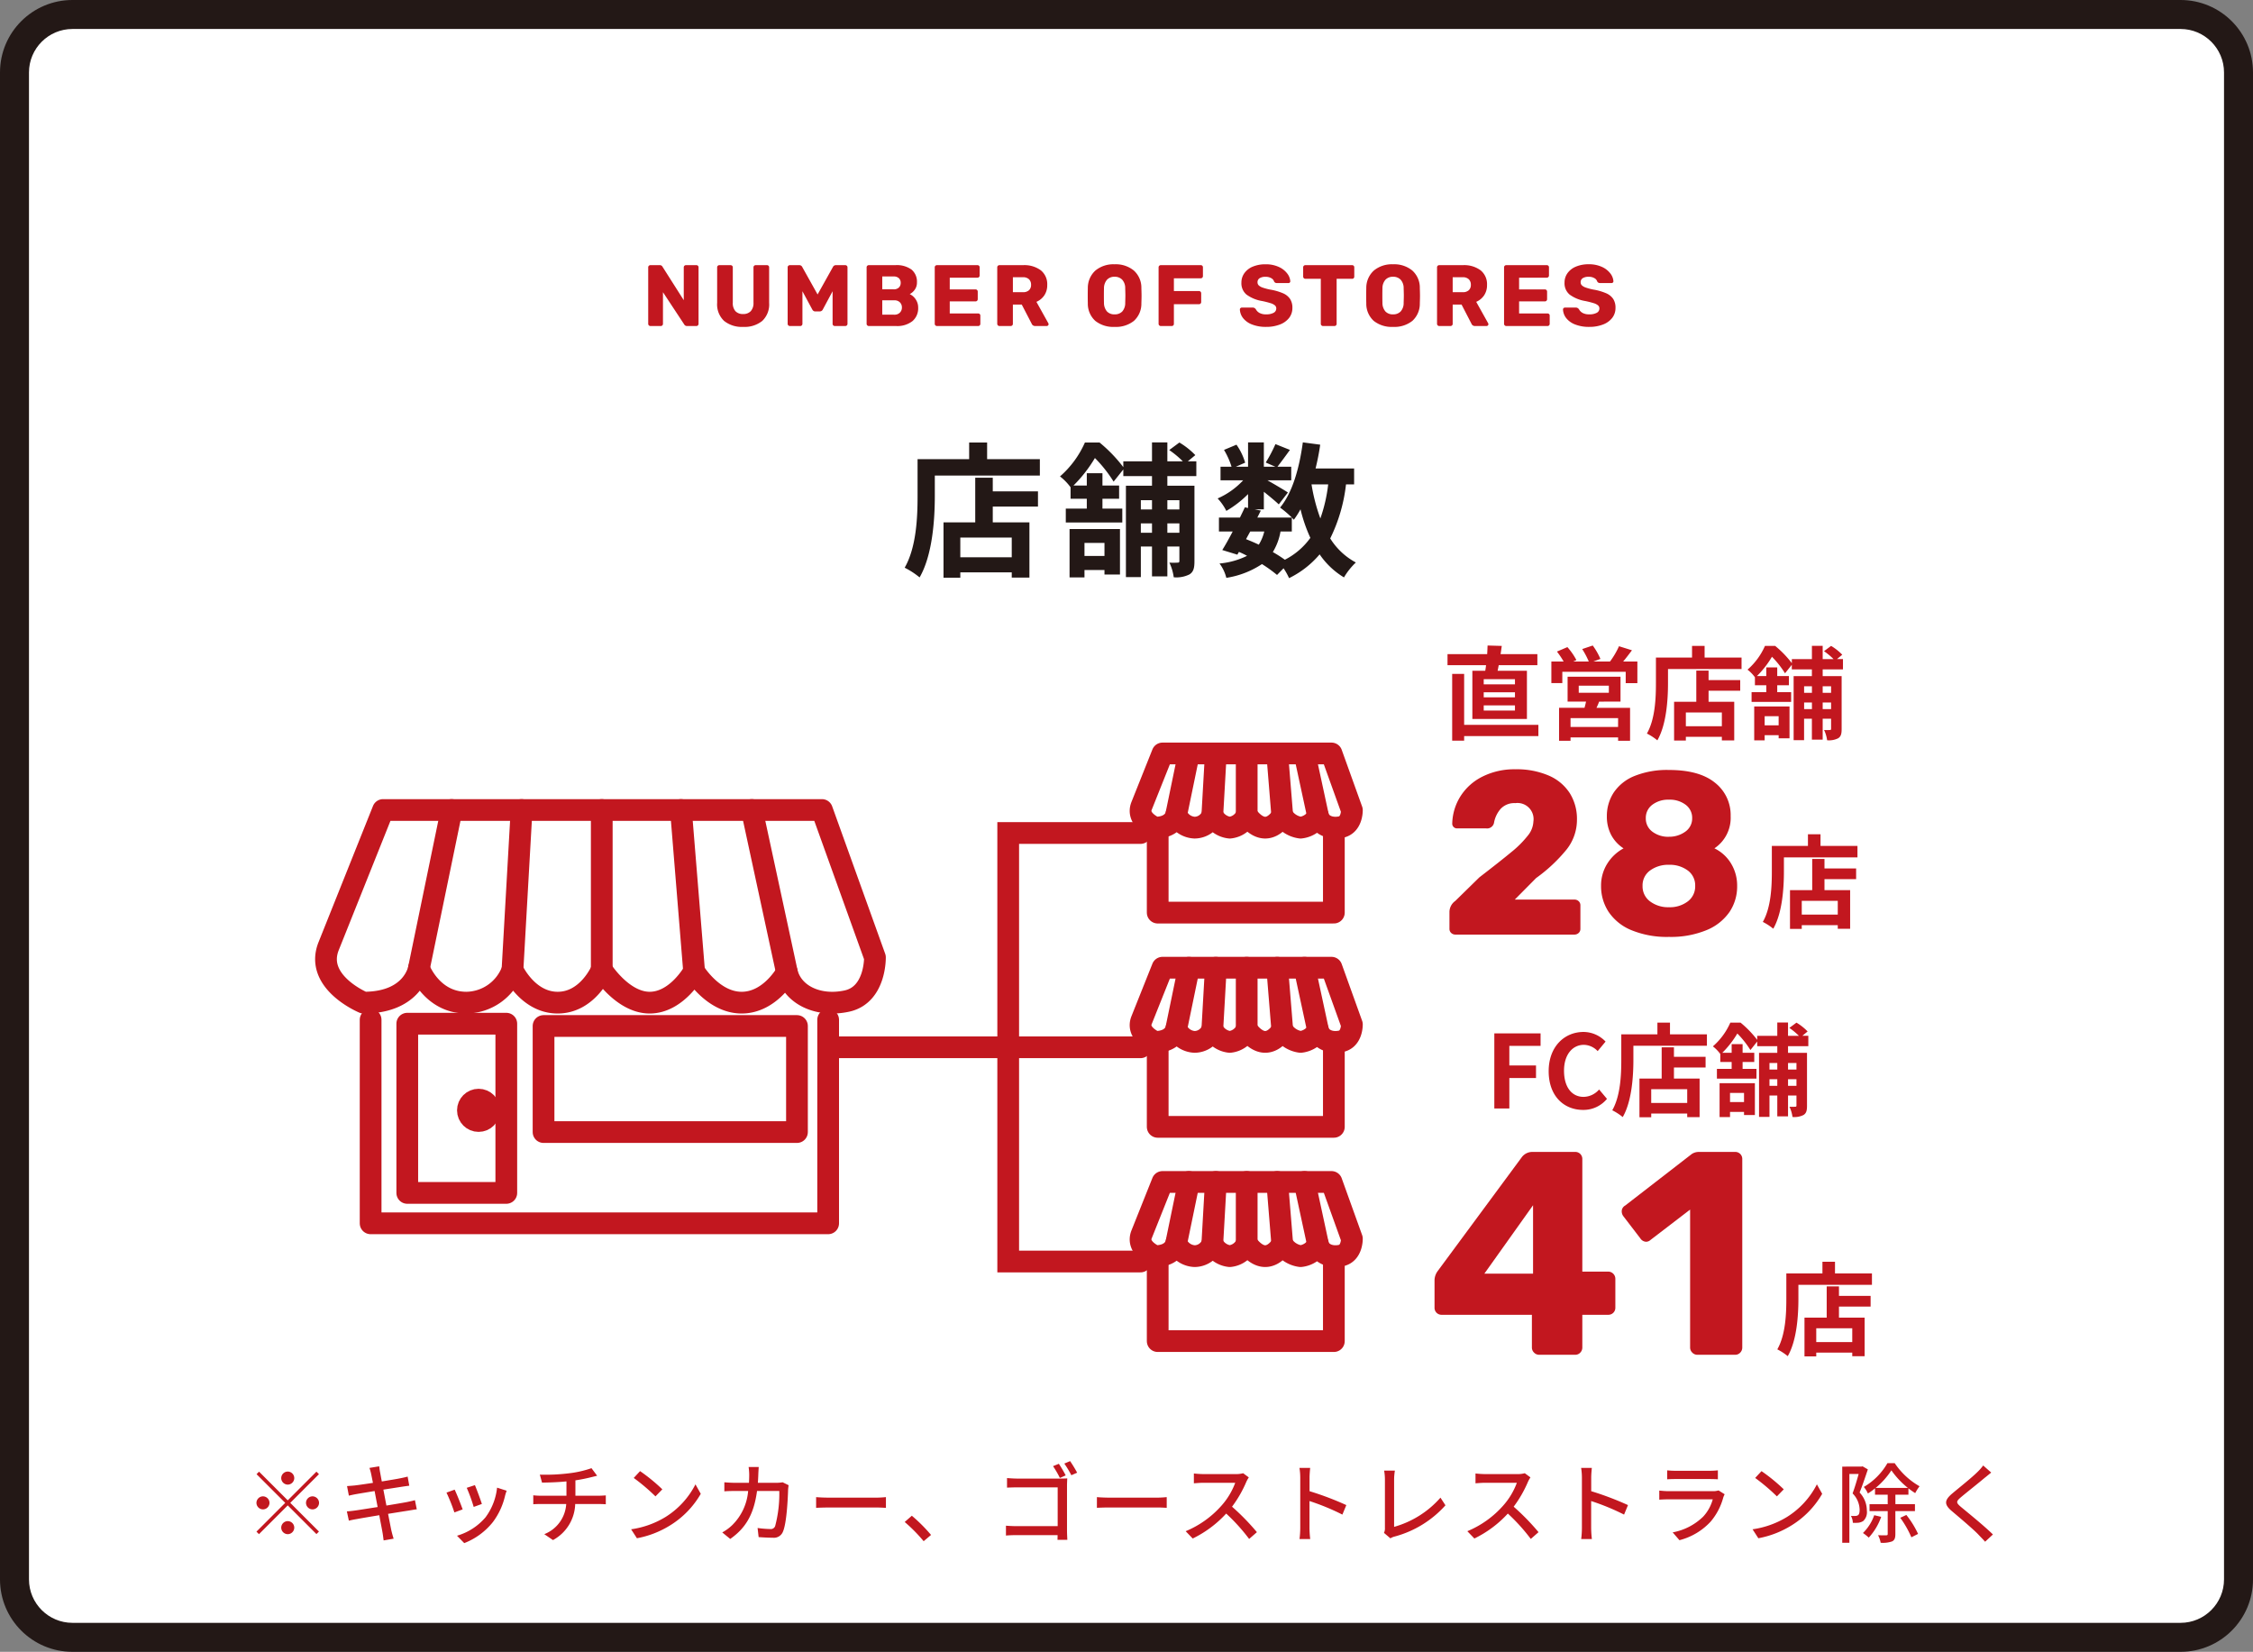
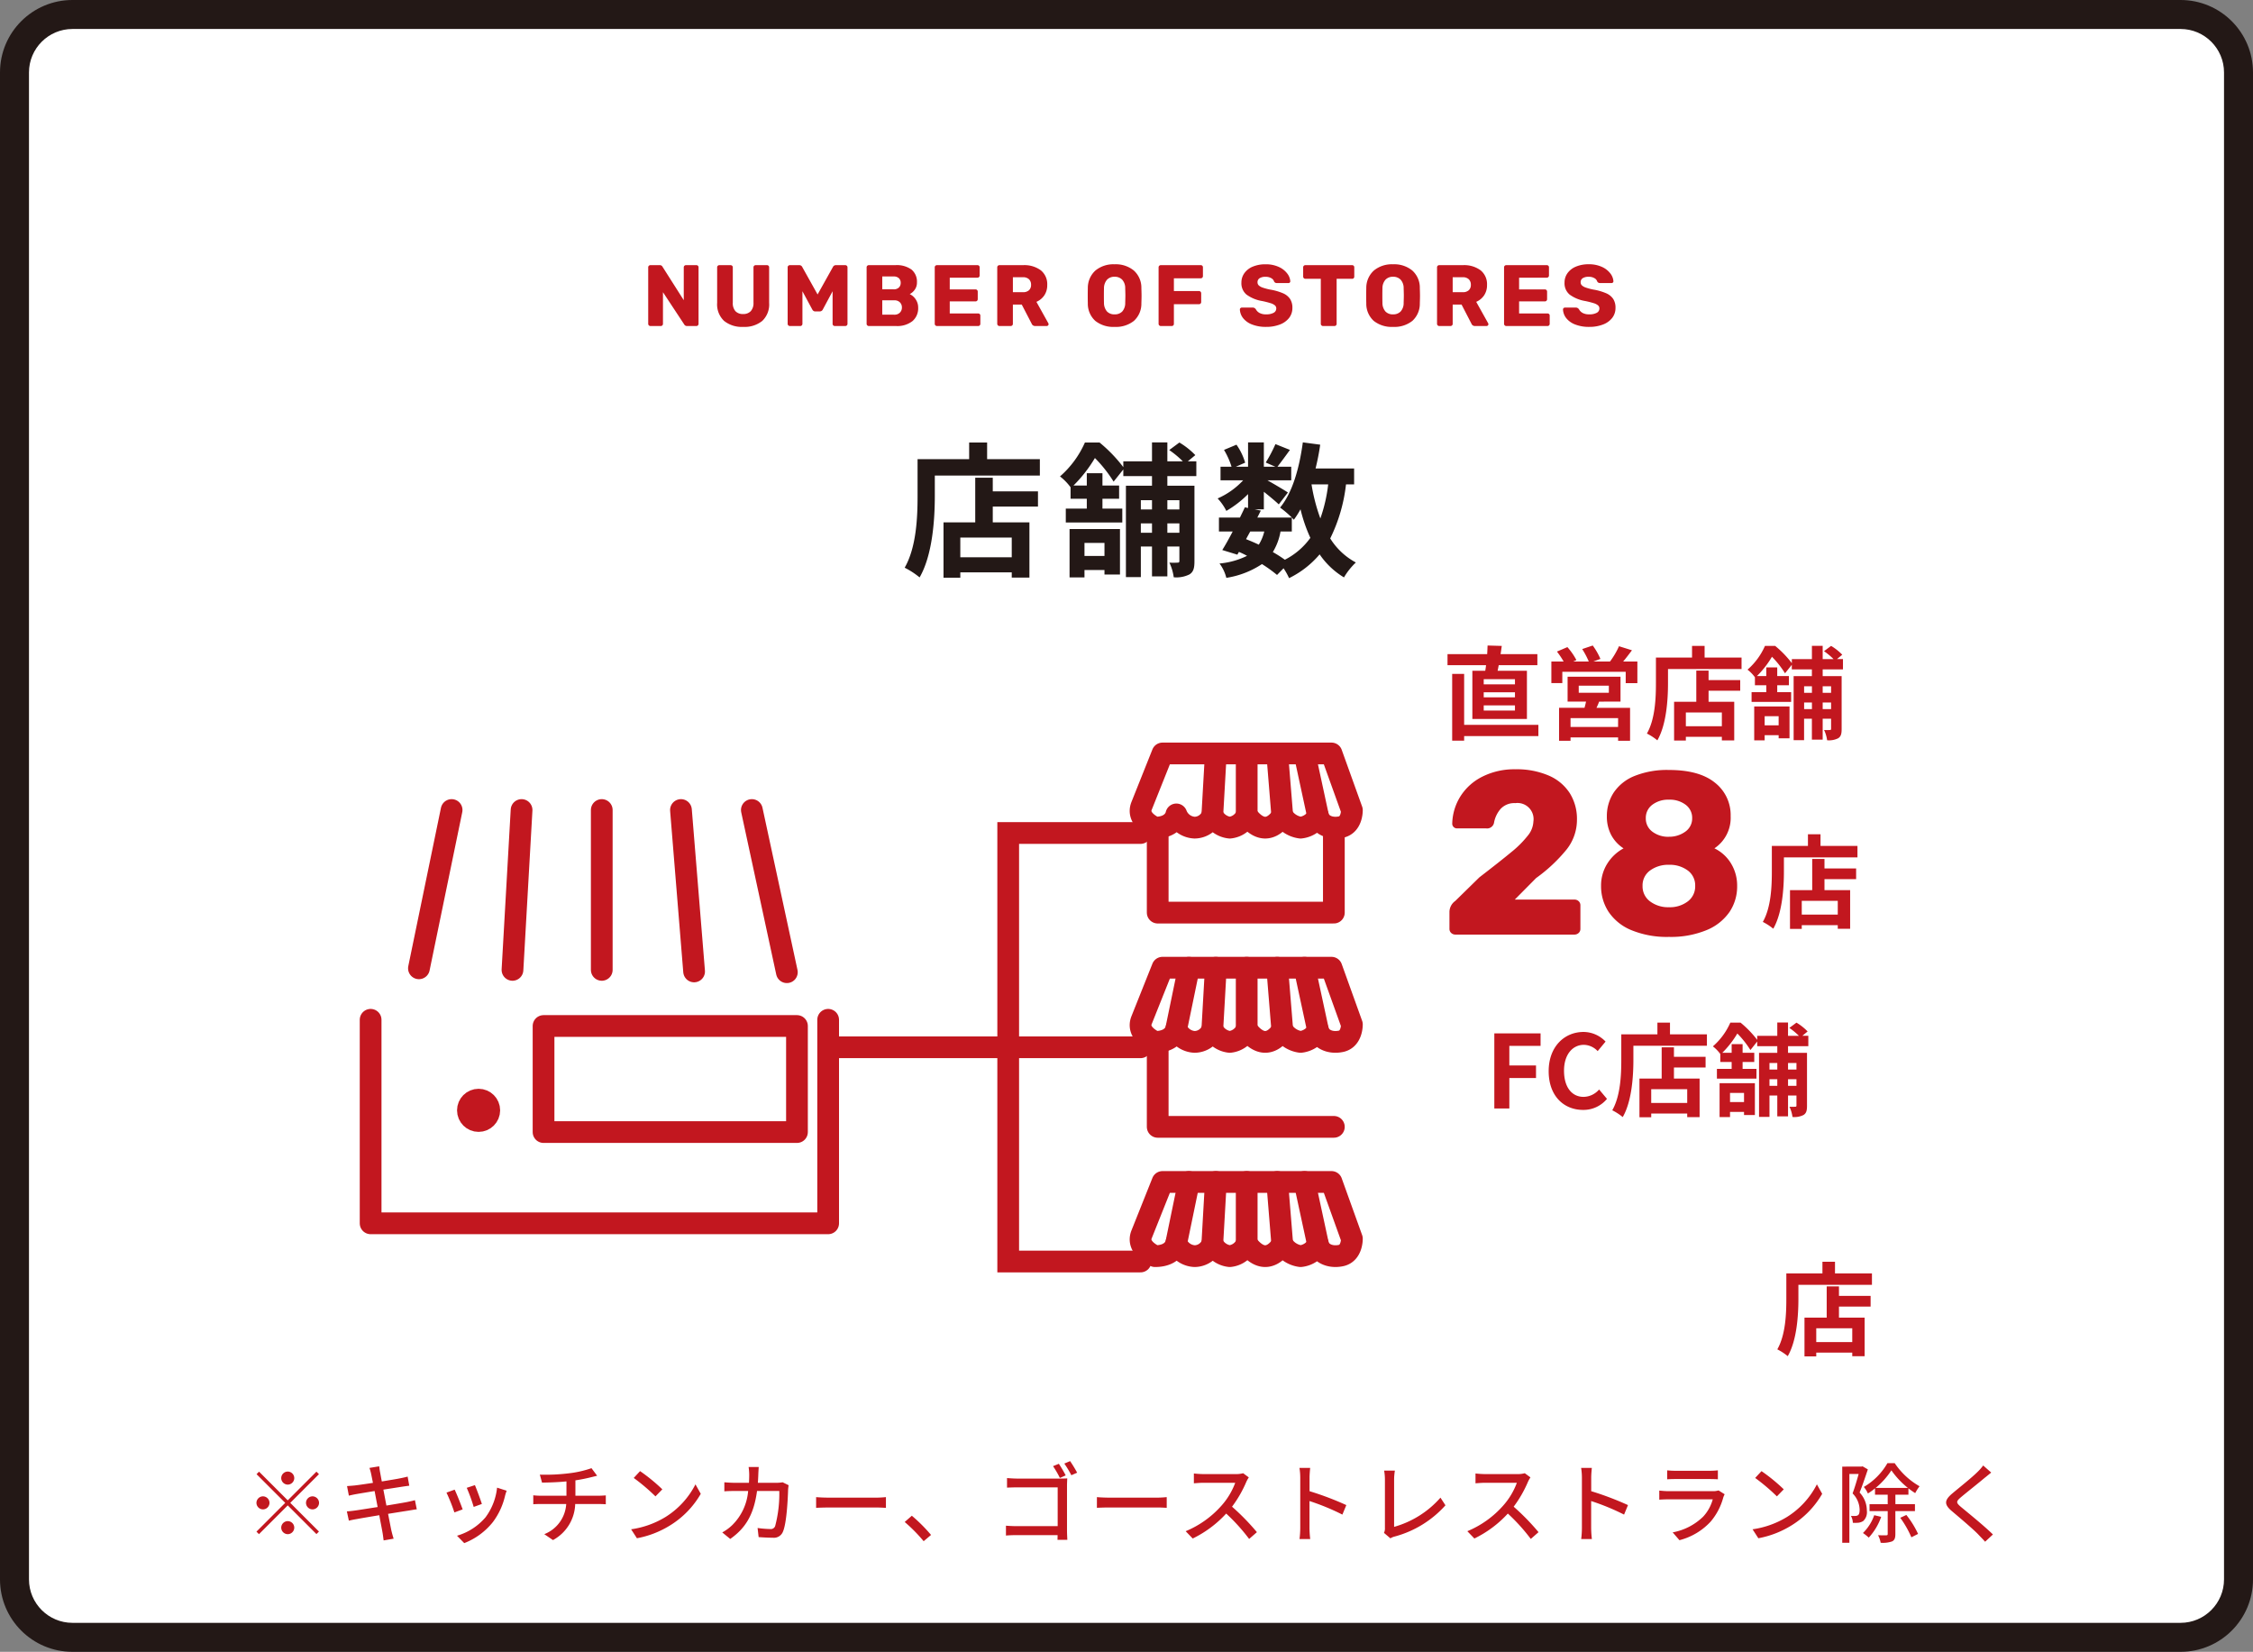
<svg xmlns="http://www.w3.org/2000/svg" width="311" height="228" viewBox="0 0 311 228">
  <rect x="0" y="0" width="311" height="228" fill="#808080" stroke="none" />
  <g id="グループ_2387" data-name="グループ 2387" transform="translate(-5510 -4863)">
    <g id="パス_743" data-name="パス 743" transform="translate(5510 4863)" fill="#fff">
      <path d="M 301 226 L 10 226 C 5.589 226 2 222.411 2 218 L 2 10 C 2 5.589 5.589 2 10 2 L 301 2 C 305.411 2 309 5.589 309 10 L 309 218 C 309 222.411 305.411 226 301 226 Z" stroke="none" />
      <path d="M 10 4 C 6.692 4 4 6.692 4 10 L 4 218 C 4 221.308 6.692 224 10 224 L 301 224 C 304.308 224 307 221.308 307 218 L 307 10 C 307 6.692 304.308 4 301 4 L 10 4 M 10 0 L 301 0 C 306.523 0 311 4.477 311 10 L 311 218 C 311 223.523 306.523 228 301 228 L 10 228 C 4.477 228 0 223.523 0 218 L 0 10 C 0 4.477 4.477 0 10 0 Z" stroke="none" fill="#231816" />
    </g>
    <path id="パス_744" data-name="パス 744" d="M-66.222,0a.288.288,0,0,1-.21-.09.288.288,0,0,1-.09-.21V-8.1a.282.282,0,0,1,.09-.216.3.3,0,0,1,.21-.084h1.272a.409.409,0,0,1,.408.228l2.928,4.608V-8.1a.282.282,0,0,1,.09-.216.3.3,0,0,1,.21-.084h1.44a.292.292,0,0,1,.216.084.292.292,0,0,1,.084.216V-.312a.313.313,0,0,1-.084.222.282.282,0,0,1-.216.09h-1.284a.429.429,0,0,1-.4-.228l-2.928-4.44V-.3a.3.3,0,0,1-.084.21.282.282,0,0,1-.216.09Zm12.816.12a3.905,3.905,0,0,1-2.646-.828,3.128,3.128,0,0,1-.954-2.5V-8.1a.282.282,0,0,1,.09-.216.3.3,0,0,1,.21-.084h1.548a.313.313,0,0,1,.222.084.282.282,0,0,1,.09.216v4.884a1.654,1.654,0,0,0,.366,1.17,1.386,1.386,0,0,0,1.062.39,1.378,1.378,0,0,0,1.056-.4,1.641,1.641,0,0,0,.372-1.164V-8.1a.282.282,0,0,1,.09-.216.3.3,0,0,1,.21-.084h1.56a.292.292,0,0,1,.216.084.292.292,0,0,1,.084.216v4.9a3.128,3.128,0,0,1-.954,2.5A3.867,3.867,0,0,1-53.406.12ZM-46.974,0a.288.288,0,0,1-.21-.09.288.288,0,0,1-.09-.21V-8.1a.282.282,0,0,1,.09-.216.3.3,0,0,1,.21-.084h1.3a.44.44,0,0,1,.42.264l2.112,3.78,2.112-3.78a.44.44,0,0,1,.42-.264h1.284a.313.313,0,0,1,.222.084.282.282,0,0,1,.09.216V-.3a.282.282,0,0,1-.09.216A.313.313,0,0,1-39.33,0h-1.428a.313.313,0,0,1-.222-.084A.282.282,0,0,1-41.07-.3V-4.8l-1.344,2.508a.47.47,0,0,1-.42.276h-.624a.409.409,0,0,1-.252-.072.621.621,0,0,1-.168-.2L-45.234-4.8V-.3a.3.3,0,0,1-.084.21.282.282,0,0,1-.216.09Zm10.9,0a.288.288,0,0,1-.21-.09.288.288,0,0,1-.09-.21V-8.1a.282.282,0,0,1,.09-.216.3.3,0,0,1,.21-.084h3.66a3.449,3.449,0,0,1,2.25.618,2.165,2.165,0,0,1,.738,1.758,1.659,1.659,0,0,1-.306,1.014,1.955,1.955,0,0,1-.69.606,2.006,2.006,0,0,1,.828.732,1.989,1.989,0,0,1,.336,1.128,2.322,2.322,0,0,1-.792,1.872A3.39,3.39,0,0,1-32.31,0Zm3.42-5.064a1.006,1.006,0,0,0,.732-.246.872.872,0,0,0,.252-.654.837.837,0,0,0-.252-.636,1.022,1.022,0,0,0-.732-.24h-1.56v1.776Zm.108,3.5a1.013,1.013,0,0,0,.768-.288.969.969,0,0,0,.276-.7.979.979,0,0,0-.276-.714,1.025,1.025,0,0,0-.768-.282h-1.668v1.98ZM-26.67,0a.288.288,0,0,1-.21-.09.288.288,0,0,1-.09-.21V-8.1a.282.282,0,0,1,.09-.216.3.3,0,0,1,.21-.084h5.6a.292.292,0,0,1,.216.084.292.292,0,0,1,.084.216v1.128a.3.3,0,0,1-.084.21.282.282,0,0,1-.216.09h-3.828v1.62h3.564a.282.282,0,0,1,.216.09.313.313,0,0,1,.084.222V-3.7a.3.3,0,0,1-.084.21.282.282,0,0,1-.216.09h-3.564v1.668h3.924a.292.292,0,0,1,.216.084.292.292,0,0,1,.084.216V-.3a.3.3,0,0,1-.084.21A.282.282,0,0,1-20.97,0Zm8.628,0a.288.288,0,0,1-.21-.09.288.288,0,0,1-.09-.21V-8.1a.282.282,0,0,1,.09-.216.3.3,0,0,1,.21-.084h3.264a3.8,3.8,0,0,1,2.454.714,2.453,2.453,0,0,1,.882,2.022,2.5,2.5,0,0,1-.4,1.428,2.529,2.529,0,0,1-1.092.9l1.644,2.952a.3.3,0,0,1,.036.132.241.241,0,0,1-.078.174A.241.241,0,0,1-11.5,0h-1.6a.5.5,0,0,1-.492-.324l-1.368-2.64h-1.224V-.3a.282.282,0,0,1-.09.216A.313.313,0,0,1-16.494,0Zm3.24-4.668a1.185,1.185,0,0,0,.84-.27.978.978,0,0,0,.288-.75,1.03,1.03,0,0,0-.282-.762,1.149,1.149,0,0,0-.846-.282h-1.38v2.064ZM-2.142.12A3.977,3.977,0,0,1-4.806-.708,3.189,3.189,0,0,1-5.838-3.144q-.012-.348-.012-1.032t.012-1.044a3.23,3.23,0,0,1,1.05-2.442A3.9,3.9,0,0,1-2.142-8.52,3.923,3.923,0,0,1,.51-7.662,3.184,3.184,0,0,1,1.554-5.22q.024.7.024,1.044T1.554-3.144A3.189,3.189,0,0,1,.522-.708,3.977,3.977,0,0,1-2.142.12Zm0-1.728A1.407,1.407,0,0,0-1.092-2,1.743,1.743,0,0,0-.678-3.216q.024-.7.024-.984,0-.312-.024-.984A1.725,1.725,0,0,0-1.1-6.4a1.411,1.411,0,0,0-1.044-.4,1.391,1.391,0,0,0-1.038.4,1.784,1.784,0,0,0-.426,1.212q-.012.336-.012.984t.012.984A1.8,1.8,0,0,0-3.186-2,1.387,1.387,0,0,0-2.142-1.608ZM4.23,0a.288.288,0,0,1-.21-.09A.288.288,0,0,1,3.93-.3V-8.1a.282.282,0,0,1,.09-.216A.3.3,0,0,1,4.23-8.4H9.75a.292.292,0,0,1,.216.084.292.292,0,0,1,.084.216v1.212a.3.3,0,0,1-.084.21.282.282,0,0,1-.216.09H6.042v1.764H9.51a.282.282,0,0,1,.216.09.313.313,0,0,1,.084.222v1.2a.3.3,0,0,1-.084.21.282.282,0,0,1-.216.09H6.042V-.3a.292.292,0,0,1-.084.216A.292.292,0,0,1,5.742,0ZM18.774.12a5.128,5.128,0,0,1-1.956-.336,2.867,2.867,0,0,1-1.23-.882,2.065,2.065,0,0,1-.438-1.194.241.241,0,0,1,.078-.174.254.254,0,0,1,.186-.078h1.512a.45.45,0,0,1,.234.054.826.826,0,0,1,.186.162,1.247,1.247,0,0,0,.5.516,1.818,1.818,0,0,0,.924.2,2.052,2.052,0,0,0,1.044-.216.66.66,0,0,0,.36-.588.556.556,0,0,0-.186-.432,1.66,1.66,0,0,0-.582-.3,11.973,11.973,0,0,0-1.176-.3,5.048,5.048,0,0,1-2.154-.882,2.021,2.021,0,0,1-.714-1.662A2.207,2.207,0,0,1,15.774-7.3a2.673,2.673,0,0,1,1.164-.9A4.45,4.45,0,0,1,18.7-8.52a4.233,4.233,0,0,1,1.812.36,2.986,2.986,0,0,1,1.17.906A1.971,1.971,0,0,1,22.11-6.18a.244.244,0,0,1-.072.18.244.244,0,0,1-.18.072H20.274a.5.5,0,0,1-.234-.048.459.459,0,0,1-.162-.156.791.791,0,0,0-.39-.468,1.5,1.5,0,0,0-.786-.192,1.491,1.491,0,0,0-.828.192.635.635,0,0,0-.288.564.581.581,0,0,0,.162.42,1.443,1.443,0,0,0,.528.306,7.561,7.561,0,0,0,1.05.282,7.678,7.678,0,0,1,1.782.51,2.22,2.22,0,0,1,.978.792A2.213,2.213,0,0,1,22.4-2.508a2.211,2.211,0,0,1-.462,1.4A2.91,2.91,0,0,1,20.652-.2,5.178,5.178,0,0,1,18.774.12ZM26.622,0a.288.288,0,0,1-.21-.09.288.288,0,0,1-.09-.21V-6.516H24.186a.288.288,0,0,1-.21-.09.288.288,0,0,1-.09-.21V-8.1a.282.282,0,0,1,.09-.216.3.3,0,0,1,.21-.084h6.456a.292.292,0,0,1,.216.084.292.292,0,0,1,.084.216v1.284a.292.292,0,0,1-.084.216.292.292,0,0,1-.216.084H28.506V-.3a.3.3,0,0,1-.084.21.282.282,0,0,1-.216.09Zm9.672.12A3.977,3.977,0,0,1,33.63-.708,3.189,3.189,0,0,1,32.6-3.144q-.012-.348-.012-1.032T32.6-5.22a3.23,3.23,0,0,1,1.05-2.442,3.9,3.9,0,0,1,2.646-.858,3.923,3.923,0,0,1,2.652.858A3.184,3.184,0,0,1,39.99-5.22q.024.7.024,1.044T39.99-3.144A3.189,3.189,0,0,1,38.958-.708,3.977,3.977,0,0,1,36.294.12Zm0-1.728a1.407,1.407,0,0,0,1.05-.4,1.743,1.743,0,0,0,.414-1.212q.024-.7.024-.984,0-.312-.024-.984a1.726,1.726,0,0,0-.42-1.212,1.411,1.411,0,0,0-1.044-.4,1.391,1.391,0,0,0-1.038.4,1.784,1.784,0,0,0-.426,1.212q-.012.336-.012.984t.012.984A1.8,1.8,0,0,0,35.25-2,1.387,1.387,0,0,0,36.294-1.608ZM42.666,0a.288.288,0,0,1-.21-.09.288.288,0,0,1-.09-.21V-8.1a.282.282,0,0,1,.09-.216.3.3,0,0,1,.21-.084H45.93a3.8,3.8,0,0,1,2.454.714,2.453,2.453,0,0,1,.882,2.022,2.5,2.5,0,0,1-.4,1.428,2.529,2.529,0,0,1-1.092.9L49.422-.384a.3.3,0,0,1,.036.132.241.241,0,0,1-.078.174A.241.241,0,0,1,49.206,0h-1.6a.5.5,0,0,1-.492-.324L45.75-2.964H44.526V-.3a.282.282,0,0,1-.09.216A.313.313,0,0,1,44.214,0Zm3.24-4.668a1.185,1.185,0,0,0,.84-.27.978.978,0,0,0,.288-.75,1.03,1.03,0,0,0-.282-.762,1.149,1.149,0,0,0-.846-.282h-1.38v2.064ZM51.918,0a.288.288,0,0,1-.21-.09.288.288,0,0,1-.09-.21V-8.1a.282.282,0,0,1,.09-.216.3.3,0,0,1,.21-.084h5.6a.292.292,0,0,1,.216.084.292.292,0,0,1,.084.216v1.128a.3.3,0,0,1-.084.21.282.282,0,0,1-.216.09H53.694v1.62h3.564a.282.282,0,0,1,.216.09.313.313,0,0,1,.084.222V-3.7a.3.3,0,0,1-.084.21.282.282,0,0,1-.216.09H53.694v1.668h3.924a.292.292,0,0,1,.216.084.292.292,0,0,1,.084.216V-.3a.3.3,0,0,1-.084.21.282.282,0,0,1-.216.09Zm11.46.12a5.128,5.128,0,0,1-1.956-.336,2.867,2.867,0,0,1-1.23-.882,2.065,2.065,0,0,1-.438-1.194.241.241,0,0,1,.078-.174.254.254,0,0,1,.186-.078H61.53a.45.45,0,0,1,.234.054.826.826,0,0,1,.186.162,1.247,1.247,0,0,0,.5.516,1.818,1.818,0,0,0,.924.2,2.052,2.052,0,0,0,1.044-.216.66.66,0,0,0,.36-.588.556.556,0,0,0-.186-.432,1.66,1.66,0,0,0-.582-.3,11.973,11.973,0,0,0-1.176-.3,5.048,5.048,0,0,1-2.154-.882,2.021,2.021,0,0,1-.714-1.662A2.207,2.207,0,0,1,60.378-7.3a2.673,2.673,0,0,1,1.164-.9,4.45,4.45,0,0,1,1.764-.324,4.233,4.233,0,0,1,1.812.36,2.986,2.986,0,0,1,1.17.906,1.971,1.971,0,0,1,.426,1.074.244.244,0,0,1-.072.18.244.244,0,0,1-.18.072H64.878a.5.5,0,0,1-.234-.048.459.459,0,0,1-.162-.156.791.791,0,0,0-.39-.468,1.5,1.5,0,0,0-.786-.192,1.491,1.491,0,0,0-.828.192.635.635,0,0,0-.288.564.581.581,0,0,0,.162.42,1.443,1.443,0,0,0,.528.306,7.561,7.561,0,0,0,1.05.282,7.678,7.678,0,0,1,1.782.51,2.22,2.22,0,0,1,.978.792A2.213,2.213,0,0,1,67-2.508a2.211,2.211,0,0,1-.462,1.4A2.91,2.91,0,0,1,65.256-.2,5.178,5.178,0,0,1,63.378.12Z" transform="translate(5666 4908)" fill="#c2171f" />
    <path id="パス_745" data-name="パス 745" d="M-16.34-1.08h-7.1V-3.8h7.1Zm-2.62-10.98h-2.42V-5.9h-4.38V1.74h2.32V1h7.1v.72h2.44V-5.9h-5.06V-8.08h6.24v-2.1h-6.24Zm-.78-2.56v-2.3h-2.48v2.3h-7.12v5.04c0,2.88-.14,7.08-1.78,9.94A11.047,11.047,0,0,1-29.06,1.7c1.8-3.12,2.1-8.06,2.1-11.28v-2.78h14.5v-2.26ZM-3.54-3.06v1.8H-6.3v-1.8ZM-8.36,1.7H-6.3V.68h2.76V1.3H-1.4V-4.98H-8.36ZM6.8-8.96v1.28H5.14V-8.96ZM5.14-4.46v-1.3H6.8v1.3Zm-3.66,0v-1.3H3.02v1.3Zm1.54-4.5v1.28H1.48V-8.96Zm6.12-3.32v-2.04H7.96L9-15.18a10.56,10.56,0,0,0-2.2-1.74L5.4-15.88a13.2,13.2,0,0,1,1.88,1.56H5.14v-2.62H3.02v2.62H-.94v.8a20.06,20.06,0,0,0-3.28-3.4H-6.24a13.353,13.353,0,0,1-3.44,4.68,7.44,7.44,0,0,1,1.46,1.5v1.58h2.24V-7.8h-2.9v1.92h7.8V-7.8H-3.82V-9.16h2.3v-1.82h-2.3v-1.7H-5.98v1.7H-7.82a18.933,18.933,0,0,0,2.96-3.8,18.507,18.507,0,0,1,2.58,3.26L-.94-13.2v.92H3.02v1.32H-.58V1.66H1.48V-2.56H3.02V1.56H5.14V-2.56H6.8V-.58c0,.18-.06.24-.24.24a10.358,10.358,0,0,1-1.14,0,6.7,6.7,0,0,1,.6,2.02,4.014,4.014,0,0,0,2.18-.4c.56-.36.68-.9.68-1.82V-10.96H5.14v-1.32ZM22.32-4.64V-6.56c.12.12.2.22.28.3a12.686,12.686,0,0,0,.92-1.44,21.173,21.173,0,0,0,1.36,3.94A9.825,9.825,0,0,1,21.36-.74,18.627,18.627,0,0,0,19.7-1.8a8.083,8.083,0,0,0,1.06-2.84Zm-5.74,0h1.94a6.081,6.081,0,0,1-.76,1.82c-.58-.28-1.16-.52-1.76-.76Zm10.76-6.5a21.4,21.4,0,0,1-1.08,4.7,25.236,25.236,0,0,1-1.22-4.7Zm3.58,0v-2.2H25.6c.26-1.06.48-2.16.64-3.28l-2.4-.32c-.48,3.56-1.44,6.96-3.14,9a13.867,13.867,0,0,1,1.62,1.38H17.56l.48-.96-.86-.18h1.28v-2.42c.78.62,1.62,1.32,2.06,1.74l1.26-1.64c-.44-.3-1.86-1.14-2.82-1.68h3.28v-1.88h-1.9c.48-.62,1.1-1.46,1.72-2.32l-2-.8a19.319,19.319,0,0,1-1.34,2.54l1.32.58H18.46v-3.36H16.28v3.36H14.6l1.28-.56a8.521,8.521,0,0,0-1.2-2.48l-1.72.72A10.654,10.654,0,0,1,14-13.58H12.48v1.88H15.6a10.624,10.624,0,0,1-3.52,2.5,7.2,7.2,0,0,1,1.2,1.72,14.415,14.415,0,0,0,3-2.32v1.92l-.44-.1c-.2.44-.44.92-.68,1.42h-2.9v1.92h1.9c-.5.96-1,1.86-1.44,2.56l2.08.64.22-.38a11.533,11.533,0,0,1,1.12.54,10.66,10.66,0,0,1-3.8,1.06,5.5,5.5,0,0,1,.94,1.98A12.27,12.27,0,0,0,18.2-.14a18.953,18.953,0,0,1,2.08,1.5l.9-.92a9.031,9.031,0,0,1,.76,1.36,12.99,12.99,0,0,0,4.22-3.28A10.855,10.855,0,0,0,29.52,1.7,9.184,9.184,0,0,1,31.16-.36a9.387,9.387,0,0,1-3.54-3.32,22.5,22.5,0,0,0,2.18-7.46Z" transform="translate(5666 4941)" fill="#231816" />
    <g id="グループ_2344" data-name="グループ 2344" transform="translate(5277 3767.985)">
      <g id="グループ_2143" data-name="グループ 2143" transform="translate(278 1206.821)">
        <g id="グループ_2140" data-name="グループ 2140">
-           <path id="パス_403" data-name="パス 403" d="M-1654.631,376.451h60.579l7.316,20.343s.108,5.167-3.874,6.028-7.531-.861-8.285-3.982c0,0-2.26,4.2-6.24,4.2s-6.563-4.311-6.563-4.311-2.367,4.311-6.134,4.311-6.614-4.527-6.614-4.527-1.887,4.527-6.083,4.527-6.24-4.527-6.24-4.527a6.861,6.861,0,0,1-6.349,4.527c-4.841,0-6.563-4.742-6.563-4.742s-.754,4.742-7.64,4.742c0,0-6.778-2.8-4.842-7.756Z" transform="translate(1662.511 -376.451)" fill="none" stroke="#c2171f" stroke-linecap="round" stroke-linejoin="round" stroke-width="3" />
          <line id="線_16" data-name="線 16" x1="4.51" y2="21.85" transform="translate(12.829)" fill="none" stroke="#c2171f" stroke-linecap="round" stroke-linejoin="round" stroke-width="3" />
          <line id="線_17" data-name="線 17" x1="1.255" y2="22.066" transform="translate(25.742)" fill="none" stroke="#c2171f" stroke-linecap="round" stroke-linejoin="round" stroke-width="3" />
          <line id="線_18" data-name="線 18" y2="22.066" transform="translate(38.066)" fill="none" stroke="#c2171f" stroke-linecap="round" stroke-linejoin="round" stroke-width="3" />
          <line id="線_19" data-name="線 19" x2="1.815" y2="22.281" transform="translate(48.998)" fill="none" stroke="#c2171f" stroke-linecap="round" stroke-linejoin="round" stroke-width="3" />
          <line id="線_20" data-name="線 20" x2="4.833" y2="22.388" transform="translate(58.784)" fill="none" stroke="#c2171f" stroke-linecap="round" stroke-linejoin="round" stroke-width="3" />
          <path id="パス_404" data-name="パス 404" d="M-1656,408.192v28.093h63.157V408.192" transform="translate(1662.16 -379.236)" fill="none" stroke="#c2171f" stroke-linecap="round" stroke-linejoin="round" stroke-width="3" />
-           <rect id="長方形_800" data-name="長方形 800" width="13.67" height="23.357" transform="translate(11.219 29.494)" fill="none" stroke="#c2171f" stroke-linecap="round" stroke-linejoin="round" stroke-width="3" />
          <rect id="長方形_801" data-name="長方形 801" width="34.982" height="14.639" transform="translate(30.03 29.813)" fill="none" stroke="#c2171f" stroke-linecap="round" stroke-linejoin="round" stroke-width="3" />
          <circle id="楕円形_102" data-name="楕円形 102" cx="1.475" cy="1.475" r="1.475" transform="translate(19.589 39.978)" fill="#c2171f" stroke="#c2171f" stroke-width="3" />
        </g>
      </g>
      <g id="グループ_2202" data-name="グループ 2202" transform="translate(390.436 1199.016)">
        <g id="グループ_2140-2" data-name="グループ 2140">
          <path id="パス_403-2" data-name="パス 403" d="M-1659.476,376.451h23.324l2.817,7.833s.042,1.989-1.491,2.321-2.9-.332-3.19-1.533a3.11,3.11,0,0,1-2.4,1.618,3.444,3.444,0,0,1-2.526-1.66s-.912,1.66-2.362,1.66-2.547-1.743-2.547-1.743a2.841,2.841,0,0,1-2.342,1.743,2.976,2.976,0,0,1-2.4-1.743,2.642,2.642,0,0,1-2.445,1.743,2.837,2.837,0,0,1-2.527-1.826s-.29,1.826-2.942,1.826c0,0-2.61-1.08-1.864-2.986Z" transform="translate(1662.511 -376.451)" fill="none" stroke="#c2171f" stroke-linecap="round" stroke-linejoin="round" stroke-width="3" />
-           <line id="線_16-2" data-name="線 16" x1="1.737" y2="8.413" transform="translate(4.94)" fill="none" stroke="#c2171f" stroke-linecap="round" stroke-linejoin="round" stroke-width="3" />
          <line id="線_17-2" data-name="線 17" x1="0.483" y2="8.496" transform="translate(9.911)" fill="none" stroke="#c2171f" stroke-linecap="round" stroke-linejoin="round" stroke-width="3" />
          <line id="線_18-2" data-name="線 18" y2="8.496" transform="translate(14.656)" fill="none" stroke="#c2171f" stroke-linecap="round" stroke-linejoin="round" stroke-width="3" />
          <line id="線_19-2" data-name="線 19" x2="0.699" y2="8.579" transform="translate(18.866)" fill="none" stroke="#c2171f" stroke-linecap="round" stroke-linejoin="round" stroke-width="3" />
          <line id="線_20-2" data-name="線 20" x2="1.861" y2="8.62" transform="translate(22.634)" fill="none" stroke="#c2171f" stroke-linecap="round" stroke-linejoin="round" stroke-width="3" />
          <path id="パス_404-2" data-name="パス 404" d="M-1656,408.192v10.817h24.317V408.192" transform="translate(1658.371 -397.043)" fill="none" stroke="#c2171f" stroke-linecap="round" stroke-linejoin="round" stroke-width="3" />
        </g>
      </g>
      <g id="グループ_2203" data-name="グループ 2203" transform="translate(390.436 1228.588)">
        <g id="グループ_2140-3" data-name="グループ 2140" transform="translate(0 0)">
          <path id="パス_403-3" data-name="パス 403" d="M-1659.476,376.451h23.324l2.817,7.833s.042,1.989-1.491,2.321-2.9-.332-3.19-1.533a3.11,3.11,0,0,1-2.4,1.618,3.444,3.444,0,0,1-2.526-1.66s-.912,1.66-2.362,1.66-2.547-1.743-2.547-1.743a2.841,2.841,0,0,1-2.342,1.743,2.976,2.976,0,0,1-2.4-1.743,2.642,2.642,0,0,1-2.445,1.743,2.837,2.837,0,0,1-2.527-1.826s-.29,1.826-2.942,1.826c0,0-2.61-1.08-1.864-2.986Z" transform="translate(1662.511 -376.451)" fill="none" stroke="#c2171f" stroke-linecap="round" stroke-linejoin="round" stroke-width="3" />
          <line id="線_16-3" data-name="線 16" x1="1.737" y2="8.413" transform="translate(4.94)" fill="none" stroke="#c2171f" stroke-linecap="round" stroke-linejoin="round" stroke-width="3" />
          <line id="線_17-3" data-name="線 17" x1="0.483" y2="8.496" transform="translate(9.911)" fill="none" stroke="#c2171f" stroke-linecap="round" stroke-linejoin="round" stroke-width="3" />
          <line id="線_18-3" data-name="線 18" y2="8.496" transform="translate(14.656)" fill="none" stroke="#c2171f" stroke-linecap="round" stroke-linejoin="round" stroke-width="3" />
          <line id="線_19-3" data-name="線 19" x2="0.699" y2="8.579" transform="translate(18.866)" fill="none" stroke="#c2171f" stroke-linecap="round" stroke-linejoin="round" stroke-width="3" />
          <line id="線_20-3" data-name="線 20" x2="1.861" y2="8.62" transform="translate(22.634)" fill="none" stroke="#c2171f" stroke-linecap="round" stroke-linejoin="round" stroke-width="3" />
-           <path id="パス_404-3" data-name="パス 404" d="M-1656,408.192v10.817h24.317V408.192" transform="translate(1658.371 -397.043)" fill="none" stroke="#c2171f" stroke-linecap="round" stroke-linejoin="round" stroke-width="3" />
+           <path id="パス_404-3" data-name="パス 404" d="M-1656,408.192v10.817h24.317" transform="translate(1658.371 -397.043)" fill="none" stroke="#c2171f" stroke-linecap="round" stroke-linejoin="round" stroke-width="3" />
        </g>
      </g>
      <g id="グループ_2204" data-name="グループ 2204" transform="translate(390.436 1258.161)">
        <g id="グループ_2140-4" data-name="グループ 2140">
          <path id="パス_403-4" data-name="パス 403" d="M-1659.476,376.451h23.324l2.817,7.833s.042,1.989-1.491,2.321-2.9-.332-3.19-1.533a3.11,3.11,0,0,1-2.4,1.618,3.444,3.444,0,0,1-2.526-1.66s-.912,1.66-2.362,1.66-2.547-1.743-2.547-1.743a2.841,2.841,0,0,1-2.342,1.743,2.976,2.976,0,0,1-2.4-1.743,2.642,2.642,0,0,1-2.445,1.743,2.837,2.837,0,0,1-2.527-1.826s-.29,1.826-2.942,1.826c0,0-2.61-1.08-1.864-2.986Z" transform="translate(1662.511 -376.451)" fill="none" stroke="#c2171f" stroke-linecap="round" stroke-linejoin="round" stroke-width="3" />
          <line id="線_16-4" data-name="線 16" x1="1.737" y2="8.413" transform="translate(4.94)" fill="none" stroke="#c2171f" stroke-linecap="round" stroke-linejoin="round" stroke-width="3" />
          <line id="線_17-4" data-name="線 17" x1="0.483" y2="8.496" transform="translate(9.911)" fill="none" stroke="#c2171f" stroke-linecap="round" stroke-linejoin="round" stroke-width="3" />
          <line id="線_18-4" data-name="線 18" y2="8.496" transform="translate(14.656)" fill="none" stroke="#c2171f" stroke-linecap="round" stroke-linejoin="round" stroke-width="3" />
          <line id="線_19-4" data-name="線 19" x2="0.699" y2="8.579" transform="translate(18.866)" fill="none" stroke="#c2171f" stroke-linecap="round" stroke-linejoin="round" stroke-width="3" />
          <line id="線_20-4" data-name="線 20" x2="1.861" y2="8.62" transform="translate(22.634)" fill="none" stroke="#c2171f" stroke-linecap="round" stroke-linejoin="round" stroke-width="3" />
-           <path id="パス_404-4" data-name="パス 404" d="M-1656,408.192v10.817h24.317V408.192" transform="translate(1658.371 -397.043)" fill="none" stroke="#c2171f" stroke-linecap="round" stroke-linejoin="round" stroke-width="3" />
        </g>
      </g>
      <line id="線_55" data-name="線 55" x2="43.015" transform="translate(347.422 1239.571)" fill="none" stroke="#c2171f" stroke-linecap="round" stroke-width="3" />
      <path id="パス_595" data-name="パス 595" d="M5266.212,1433.3h-18.265v59.145h18.265" transform="translate(-4875.776 -223.305)" fill="none" stroke="#c2171f" stroke-linecap="round" stroke-width="3" />
    </g>
    <path id="パス_753" data-name="パス 753" d="M-115.38-7.98a.907.907,0,0,0-.9-.9.907.907,0,0,0-.9.9.907.907,0,0,0,.9.9A.907.907,0,0,0-115.38-7.98Zm-4.86-.888-.348.348,3.96,3.96L-120.6-.588l.348.348,3.972-3.972,3.96,3.96.348-.348-3.96-3.96,3.96-3.96-.348-.348-3.96,3.96Zm.54,3.408a.907.907,0,0,0-.9.9.907.907,0,0,0,.9.9.907.907,0,0,0,.9-.9A.907.907,0,0,0-119.7-5.46Zm6.84,1.8a.907.907,0,0,0,.9-.9.907.907,0,0,0-.9-.9.907.907,0,0,0-.9.9A.907.907,0,0,0-112.86-3.66Zm-4.32,2.52a.907.907,0,0,0,.9.9.907.907,0,0,0,.9-.9.907.907,0,0,0-.9-.9A.907.907,0,0,0-117.18-1.14Zm18.456-3.792c-.276.084-.672.168-1.128.264-.576.108-1.644.288-2.808.48l-.42-2.2c1.08-.168,2.088-.324,2.616-.408.336-.048.744-.108.96-.132l-.228-1.26c-.24.072-.612.156-.984.228-.468.1-1.488.264-2.58.444-.12-.624-.2-1.08-.228-1.224-.06-.264-.1-.636-.132-.864L-105-9.384a6.835,6.835,0,0,1,.24.864c.036.168.12.6.24,1.2-1.092.168-2.088.312-2.532.36-.372.036-.708.06-1.044.084l.252,1.32c.312-.072.624-.144,1.032-.216s1.416-.24,2.52-.42l.42,2.208c-1.3.2-2.52.4-3.108.48-.336.048-.84.108-1.14.12l.276,1.284c.264-.072.624-.144,1.116-.228.564-.108,1.776-.312,3.084-.528.2,1.116.384,2.016.432,2.316.072.36.108.744.168,1.164l1.38-.24c-.12-.36-.228-.78-.312-1.128-.072-.324-.24-1.224-.456-2.3,1.116-.18,2.172-.348,2.8-.444.456-.072.888-.156,1.164-.18Zm8.28-2.076-1.128.372A21.946,21.946,0,0,1-90.612-4l1.128-.408C-89.64-4.932-90.228-6.5-90.444-7.008Zm3.06.348a8.329,8.329,0,0,1-1.6,4.1A8.177,8.177,0,0,1-92.916-.024l1,1.02a9.4,9.4,0,0,0,3.948-2.9,9.653,9.653,0,0,0,1.68-3.612,6.664,6.664,0,0,1,.228-.72Zm-5.856.276-1.128.408A24.509,24.509,0,0,1-93.276-3.24l1.14-.42C-92.364-4.308-92.964-5.832-93.24-6.384Zm16.668.84V-7.668a22.609,22.609,0,0,0,2.22-.444c.192-.048.456-.108.78-.192l-.78-1.044a14.418,14.418,0,0,1-3.06.7,26.334,26.334,0,0,1-4.068.192l.3,1.1C-80.3-7.368-79-7.4-77.808-7.524v1.98h-3.5a9.582,9.582,0,0,1-1.08-.06v1.236c.3-.024.72-.036,1.092-.036h3.456A4.772,4.772,0,0,1-80.868-.24l1.2.816A5.853,5.853,0,0,0-76.6-4.4h3.24c.312,0,.7.012.984.036V-5.592c-.264.024-.756.048-1.008.048Zm8.928-3.4L-68.52-8a27.281,27.281,0,0,1,3,2.544l.948-.972A24.3,24.3,0,0,0-67.644-8.94ZM-68.88-.912l.8,1.236a13.231,13.231,0,0,0,4.6-1.788,12.368,12.368,0,0,0,4.212-4.344L-60-7.116a11.425,11.425,0,0,1-4.164,4.524A12.469,12.469,0,0,1-68.88-.912ZM-47.964-7.4a5.456,5.456,0,0,1-.828.072h-2.592c.024-.372.048-.768.06-1.176.012-.288.036-.732.06-1.008h-1.4a7.651,7.651,0,0,1,.084,1.044c0,.4-.012.78-.036,1.14h-1.932c-.468,0-1.008-.036-1.464-.072v1.248C-55.56-6.192-55-6.2-54.552-6.2h1.824a7.459,7.459,0,0,1-2.2,4.716A6.4,6.4,0,0,1-56.3-.48l1.1.9c2.064-1.452,3.252-3.288,3.7-6.624h3.072A17.358,17.358,0,0,1-49-1.356a.634.634,0,0,1-.684.408,13.739,13.739,0,0,1-1.74-.144l.144,1.26c.6.036,1.308.084,1.956.084a1.338,1.338,0,0,0,1.392-.816c.528-1.176.684-4.608.72-5.82.012-.156.036-.408.072-.612Zm4.62,3.528c.4-.024,1.1-.048,1.776-.048h6.528c.528,0,1.068.036,1.332.048V-5.352c-.288.024-.756.072-1.344.072h-6.516c-.648,0-1.392-.036-1.776-.072ZM-27.48-.132a22.142,22.142,0,0,0-2.652-2.652l-.984.864A21.9,21.9,0,0,1-28.5.732Zm18.588-8.22a16.429,16.429,0,0,0-.948-1.6l-.8.324A12.72,12.72,0,0,1-9.7-8Zm.18,1.416c0-.312.024-.732.036-1-.228.012-.636.024-.96.024H-15.6c-.408,0-.972-.036-1.392-.072v1.32c.312-.012.924-.036,1.392-.036H-10v5.352h-5.748c-.516,0-1.044-.036-1.392-.06V-.048c.348-.036.948-.06,1.428-.06h5.7c0,.264-.012.492-.012.648h1.356C-8.676.276-8.712-.3-8.712-.72Zm-.372-3.048a14.3,14.3,0,0,1,.972,1.608l.8-.348a18.276,18.276,0,0,0-.972-1.6Zm4.5,6.108c.4-.024,1.1-.048,1.776-.048H3.72c.528,0,1.068.036,1.332.048V-5.352c-.288.024-.756.072-1.344.072H-2.808c-.648,0-1.392-.036-1.776-.072ZM15.6-8.652a3.64,3.64,0,0,1-1.044.12H10.1A12.839,12.839,0,0,1,8.8-8.616V-7.26c.192-.012.84-.072,1.308-.072h4.4A9.873,9.873,0,0,1,12.6-4.164,13.484,13.484,0,0,1,7.668-.648L8.64.36a15.358,15.358,0,0,0,4.62-3.444A25.956,25.956,0,0,1,16.428.42L17.5-.516a31.9,31.9,0,0,0-3.432-3.516,16.424,16.424,0,0,0,1.968-3.42,4.142,4.142,0,0,1,.348-.624Zm14.244,4.4a41.409,41.409,0,0,0-5.076-1.92V-8.04c0-.42.048-.948.084-1.344H23.376a8.687,8.687,0,0,1,.108,1.344V-1.1a12.562,12.562,0,0,1-.1,1.536h1.476a14.06,14.06,0,0,1-.1-1.536V-4.812A31.991,31.991,0,0,1,29.3-2.94ZM35.928.336a2.079,2.079,0,0,1,.6-.252,14.4,14.4,0,0,0,7-4.308L42.84-5.28a13.3,13.3,0,0,1-6.4,4.032V-7.812a7.826,7.826,0,0,1,.108-1.2H35.064A7.1,7.1,0,0,1,35.172-7.8v6.708a1.324,1.324,0,0,1-.132.672ZM54.48-8.652a3.64,3.64,0,0,1-1.044.12H48.984a12.839,12.839,0,0,1-1.308-.084V-7.26c.192-.012.84-.072,1.308-.072h4.4A9.873,9.873,0,0,1,51.48-4.164,13.484,13.484,0,0,1,46.548-.648L47.52.36a15.358,15.358,0,0,0,4.62-3.444A25.956,25.956,0,0,1,55.308.42l1.068-.936a31.9,31.9,0,0,0-3.432-3.516,16.424,16.424,0,0,0,1.968-3.42,4.142,4.142,0,0,1,.348-.624Zm14.244,4.4a41.409,41.409,0,0,0-5.076-1.92V-8.04c0-.42.048-.948.084-1.344H62.256a8.687,8.687,0,0,1,.108,1.344V-1.1a12.562,12.562,0,0,1-.1,1.536h1.476a14.06,14.06,0,0,1-.1-1.536V-4.812A31.991,31.991,0,0,1,68.184-2.94Zm12.5-2.028a2.381,2.381,0,0,1-.768.108H74.316c-.348,0-.8-.036-1.272-.084V-5c.456-.036.984-.048,1.272-.048h6.108a5.656,5.656,0,0,1-1.332,2.4,8.12,8.12,0,0,1-4.2,2.16l.936,1.08a8.867,8.867,0,0,0,4.3-2.556A8.611,8.611,0,0,0,81.888-5.34a3.583,3.583,0,0,1,.18-.408ZM74.136-7.812c.336-.024.768-.036,1.14-.036h4.668c.408,0,.888.012,1.188.036V-9.048a11.464,11.464,0,0,1-1.176.06h-4.68a11.1,11.1,0,0,1-1.14-.06ZM87.156-8.94,86.28-8a27.281,27.281,0,0,1,3,2.544l.948-.972A24.3,24.3,0,0,0,87.156-8.94ZM85.92-.912l.8,1.236a13.231,13.231,0,0,0,4.6-1.788,12.368,12.368,0,0,0,4.212-4.344L94.8-7.116a11.425,11.425,0,0,1-4.164,4.524A12.469,12.469,0,0,1,85.92-.912ZM101.112-9.6l-.168.036H98.3V.948h.984v-9.5h1.284c-.228.816-.54,1.884-.84,2.688a3.291,3.291,0,0,1,.972,2.244c0,.348-.048.636-.216.756a.646.646,0,0,1-.372.108,3.617,3.617,0,0,1-.612-.012,2.179,2.179,0,0,1,.264.96,5.69,5.69,0,0,0,.792-.012,1.615,1.615,0,0,0,.648-.24,1.661,1.661,0,0,0,.492-1.428,3.633,3.633,0,0,0-1-2.5c.384-.936.8-2.184,1.14-3.192Zm1.6,6.744A6.332,6.332,0,0,1,101.16-.4a7.214,7.214,0,0,1,.8.636,8.223,8.223,0,0,0,1.716-2.868Zm.2-3.768a10.8,10.8,0,0,0,2.172-2.424,11.606,11.606,0,0,0,2.28,2.424Zm5.424,3.2v-.96h-2.7V-5.688h1.8v-.876a11.149,11.149,0,0,0,.936.66,6.1,6.1,0,0,1,.6-.948,10.2,10.2,0,0,1-3.432-3.192h-1a9.009,9.009,0,0,1-3.264,3.288,3.54,3.54,0,0,1,.564.9,7.821,7.821,0,0,0,.984-.708v.876h1.752V-4.38h-2.508v.96h2.508V-.276c0,.144-.048.192-.192.192s-.636.012-1.14-.012a3.6,3.6,0,0,1,.36,1.044,3.912,3.912,0,0,0,1.584-.192c.348-.18.444-.48.444-1.02V-3.42Zm-2.028.924A13.82,13.82,0,0,1,107.844.192l.924-.468a12.857,12.857,0,0,0-1.62-2.616ZM117.756-9.72a6.993,6.993,0,0,1-.78.888c-.8.8-2.532,2.172-3.444,2.94-1.116.936-1.236,1.524-.084,2.484,1.092.924,3.012,2.544,3.66,3.24.288.312.624.636.912.972l1.08-1c-1.164-1.152-3.408-2.964-4.4-3.792-.708-.6-.708-.756-.024-1.344.84-.708,2.484-2,3.276-2.676.24-.18.612-.5.912-.732Z" transform="translate(5666 5075)" fill="#c2171f" />
    <path id="パス_746" data-name="パス 746" d="M-19.088,0a.835.835,0,0,1-.592-.224A.753.753,0,0,1-19.92-.8V-3.072a1.884,1.884,0,0,1,.8-1.568L-15.792-7.9q2.912-2.24,4.416-3.488A14.145,14.145,0,0,0-9.1-13.664a3.3,3.3,0,0,0,.768-1.952,2.22,2.22,0,0,0-2.5-2.528,2.569,2.569,0,0,0-2.016.784,3.985,3.985,0,0,0-.928,1.968.982.982,0,0,1-1.088.736h-4a.651.651,0,0,1-.48-.192.651.651,0,0,1-.192-.48,7.4,7.4,0,0,1,1.136-3.76,7.551,7.551,0,0,1,3.04-2.72,9.8,9.8,0,0,1,4.528-1.008,11.173,11.173,0,0,1,4.608.864A6.475,6.475,0,0,1-3.312-19.52a6.677,6.677,0,0,1,.992,3.648,6.6,6.6,0,0,1-1.392,4.08,21.665,21.665,0,0,1-4.24,3.984L-10.9-4.832h8.224a.835.835,0,0,1,.592.224.753.753,0,0,1,.24.576V-.8a.753.753,0,0,1-.24.576A.835.835,0,0,1-2.672,0ZM10.384.32A12.875,12.875,0,0,1,5.2-.608,6.963,6.963,0,0,1,2.048-3.136,6.435,6.435,0,0,1,1.008-6.72a5.657,5.657,0,0,1,.848-3.056A6,6,0,0,1,4.112-11.9,5,5,0,0,1,2.4-13.76a5.4,5.4,0,0,1-.592-2.56,5.9,5.9,0,0,1,.944-3.28,6.248,6.248,0,0,1,2.864-2.288,12.011,12.011,0,0,1,4.768-.832q4.192,0,6.352,1.76a5.658,5.658,0,0,1,2.16,4.608,5.06,5.06,0,0,1-2.24,4.448,5.451,5.451,0,0,1,2.288,2.08,5.855,5.855,0,0,1,.848,3.136A6.288,6.288,0,0,1,18.736-3.12,7.1,7.1,0,0,1,15.552-.608,12.9,12.9,0,0,1,10.384.32Zm0-13.824a3.763,3.763,0,0,0,2.3-.736,2.214,2.214,0,0,0,.9-1.824,2.245,2.245,0,0,0-.9-1.856,3.618,3.618,0,0,0-2.3-.7,3.618,3.618,0,0,0-2.3.7,2.245,2.245,0,0,0-.9,1.856,2.245,2.245,0,0,0,.9,1.856A3.618,3.618,0,0,0,10.384-13.5Zm0,9.728a4.084,4.084,0,0,0,2.592-.8A2.581,2.581,0,0,0,14-6.72a2.538,2.538,0,0,0-1.024-2.128,4.141,4.141,0,0,0-2.592-.784,4.21,4.21,0,0,0-2.608.784A2.524,2.524,0,0,0,6.736-6.72a2.567,2.567,0,0,0,1.04,2.144A4.151,4.151,0,0,0,10.384-3.776Z" transform="translate(5730 4992)" fill="#c2171f" />
    <path id="パス_749" data-name="パス 749" d="M10.682-.756H5.712v-1.9h4.97ZM8.848-8.442H7.154V-4.13H4.088V1.218H5.712V.7h4.97v.5H12.39V-4.13H8.848V-5.656h4.368v-1.47H8.848ZM8.3-10.234v-1.61H6.566v1.61H1.582v3.528c0,2.016-.1,4.956-1.246,6.958a7.733,7.733,0,0,1,1.442.938c1.26-2.184,1.47-5.642,1.47-7.9V-8.652H13.4v-1.582Z" transform="translate(5753 4990)" fill="#c2171f" />
    <path id="パス_754" data-name="パス 754" d="M10.682-.756H5.712v-1.9h4.97ZM8.848-8.442H7.154V-4.13H4.088V1.218H5.712V.7h4.97v.5H12.39V-4.13H8.848V-5.656h4.368v-1.47H8.848ZM8.3-10.234v-1.61H6.566v1.61H1.582v3.528c0,2.016-.1,4.956-1.246,6.958a7.733,7.733,0,0,1,1.442.938c1.26-2.184,1.47-5.642,1.47-7.9V-8.652H13.4v-1.582Z" transform="translate(5755 5049)" fill="#c2171f" />
    <path id="パス_747" data-name="パス 747" d="M10.122-6.538H5.81v-.714h4.312Zm0,1.792H5.81v-.7h4.312Zm0,1.82H5.81V-3.64h4.312ZM4.242-8.414v6.65h7.532v-6.65H7.728c.056-.238.1-.5.154-.77h5.334V-10.71H8.134c.07-.378.112-.756.168-1.134L6.342-11.9c-.014.364-.028.77-.056,1.19H.812v1.526h5.32c-.028.266-.07.532-.112.77ZM13.356-.952H3.108V-7.98H1.456V1.232H3.108V.6H13.356Zm11,.294H17.794V-1.876H24.36Zm-5.432-5.7h4.158v.98H18.928Zm5.768,2.2v-3.43H17.388v3.43h2.548c-.056.28-.14.574-.21.854H16.212v4.55h1.582V.784H24.36v.462h1.652V-3.3H21.378c.126-.266.252-.546.364-.854Zm.364-5.53c.392-.462.812-1.022,1.218-1.554l-1.792-.56A10.869,10.869,0,0,1,23.24-9.688h-2.3l.98-.364A9.42,9.42,0,0,0,20.86-11.9l-1.456.49a11.43,11.43,0,0,1,.91,1.722H18.158l.448-.2a9.039,9.039,0,0,0-1.246-1.792l-1.442.616a12.388,12.388,0,0,1,.924,1.372H15.148v2.982H16.66V-8.274h8.75v1.568h1.61V-9.688ZM38.682-.756h-4.97v-1.9h4.97ZM36.848-8.442H35.154V-4.13H32.088V1.218h1.624V.7h4.97v.5H40.39V-4.13H36.848V-5.656h4.368v-1.47H36.848ZM36.3-10.234v-1.61H34.566v1.61H29.582v3.528c0,2.016-.1,4.956-1.246,6.958a7.733,7.733,0,0,1,1.442.938c1.26-2.184,1.47-5.642,1.47-7.9V-8.652H41.4v-1.582Zm10.22,8.092v1.26H44.59v-1.26ZM43.148,1.19H44.59V.476h1.932V.91h1.5v-4.4H43.148ZM53.76-6.272v.9H52.6v-.9ZM52.6-3.122v-.91H53.76v.91Zm-2.562,0v-.91h1.078v.91Zm1.078-3.15v.9H50.036v-.9ZM55.4-8.6v-1.428h-.826l.728-.6a7.392,7.392,0,0,0-1.54-1.218l-.98.728A9.241,9.241,0,0,1,54.1-10.024H52.6v-1.834H51.114v1.834H48.342v.56a14.042,14.042,0,0,0-2.3-2.38H44.632a9.347,9.347,0,0,1-2.408,3.276,5.208,5.208,0,0,1,1.022,1.05v1.106h1.568v.952h-2.03v1.344h5.46V-5.46H46.326v-.952h1.61V-7.686h-1.61v-1.19H44.814v1.19H43.526a13.253,13.253,0,0,0,2.072-2.66A12.955,12.955,0,0,1,47.4-8.064l.938-1.176V-8.6h2.772v.924h-2.52V1.162h1.442V-1.792h1.078V1.092H52.6V-1.792H53.76V-.406c0,.126-.042.168-.168.168a7.251,7.251,0,0,1-.8,0,4.69,4.69,0,0,1,.42,1.414A2.81,2.81,0,0,0,54.74.9c.392-.252.476-.63.476-1.274V-7.672H52.6V-8.6Z" transform="translate(5709 4964)" fill="#c2171f" />
-     <path id="パス_750" data-name="パス 750" d="M-7.54,0a.959.959,0,0,1-.7-.3.959.959,0,0,1-.3-.7V-5.52H-20.98a.975.975,0,0,1-.72-.28.975.975,0,0,1-.28-.72v-3.8a2.2,2.2,0,0,1,.44-1.24L-9.9-27.32A1.822,1.822,0,0,1-8.42-28h5.84a.975.975,0,0,1,.72.28.975.975,0,0,1,.28.72v15.52H1.94a.989.989,0,0,1,.76.3.994.994,0,0,1,.28.7v3.96a.975.975,0,0,1-.28.72.975.975,0,0,1-.72.28H-1.58V-1a.994.994,0,0,1-.28.7.941.941,0,0,1-.72.3Zm-.84-11.2v-9.44L-15.1-11.2ZM14.3,0a.959.959,0,0,1-.7-.3.959.959,0,0,1-.3-.7V-20.04l-5.48,4.2a.907.907,0,0,1-.6.24,1.01,1.01,0,0,1-.8-.48L4.06-19.16a1.145,1.145,0,0,1-.2-.6.912.912,0,0,1,.48-.84l9.2-7.12A1.754,1.754,0,0,1,14.5-28h5a.975.975,0,0,1,.72.28.975.975,0,0,1,.28.72V-1a.994.994,0,0,1-.28.7.941.941,0,0,1-.72.3Z" transform="translate(5730 5050)" fill="#c2171f" />
    <path id="パス_748" data-name="パス 748" d="M1.274,0H3.346V-4.2H7.028V-5.936H3.346v-2.7H7.658V-10.36H1.274Zm12.25.2a4.193,4.193,0,0,0,3.3-1.526L15.736-2.618A2.881,2.881,0,0,1,13.594-1.6c-1.638,0-2.7-1.358-2.7-3.612,0-2.226,1.176-3.57,2.744-3.57a2.672,2.672,0,0,1,1.9.868l1.092-1.316a4.226,4.226,0,0,0-3.038-1.33c-2.618,0-4.816,2-4.816,5.418C8.778-1.68,10.906.2,13.524.2ZM27.9-.756h-4.97v-1.9H27.9ZM26.068-8.442H24.374V-4.13H21.308V1.218h1.624V.7H27.9v.5H29.61V-4.13H26.068V-5.656h4.368v-1.47H26.068Zm-.546-1.792v-1.61H23.786v1.61H18.8v3.528c0,2.016-.1,4.956-1.246,6.958A7.733,7.733,0,0,1,19,1.19c1.26-2.184,1.47-5.642,1.47-7.9V-8.652h10.15v-1.582Zm10.22,8.092v1.26H33.81v-1.26ZM32.368,1.19H33.81V.476h1.932V.91h1.5v-4.4H32.368ZM42.98-6.272v.9H41.818v-.9Zm-1.162,3.15v-.91H42.98v.91Zm-2.562,0v-.91h1.078v.91Zm1.078-3.15v.9H39.256v-.9ZM44.618-8.6v-1.428h-.826l.728-.6a7.392,7.392,0,0,0-1.54-1.218l-.98.728a9.241,9.241,0,0,1,1.316,1.092h-1.5v-1.834H40.334v1.834H37.562v.56a14.042,14.042,0,0,0-2.3-2.38H33.852a9.347,9.347,0,0,1-2.408,3.276,5.208,5.208,0,0,1,1.022,1.05v1.106h1.568v.952H32v1.344h5.46V-5.46H35.546v-.952h1.61V-7.686h-1.61v-1.19H34.034v1.19H32.746a13.253,13.253,0,0,0,2.072-2.66,12.955,12.955,0,0,1,1.806,2.282l.938-1.176V-8.6h2.772v.924h-2.52V1.162h1.442V-1.792h1.078V1.092h1.484V-1.792H42.98V-.406c0,.126-.042.168-.168.168a7.251,7.251,0,0,1-.8,0,4.69,4.69,0,0,1,.42,1.414A2.81,2.81,0,0,0,43.96.9c.392-.252.476-.63.476-1.274V-7.672H41.818V-8.6Z" transform="translate(5715 5016)" fill="#c2171f" />
  </g>
</svg>